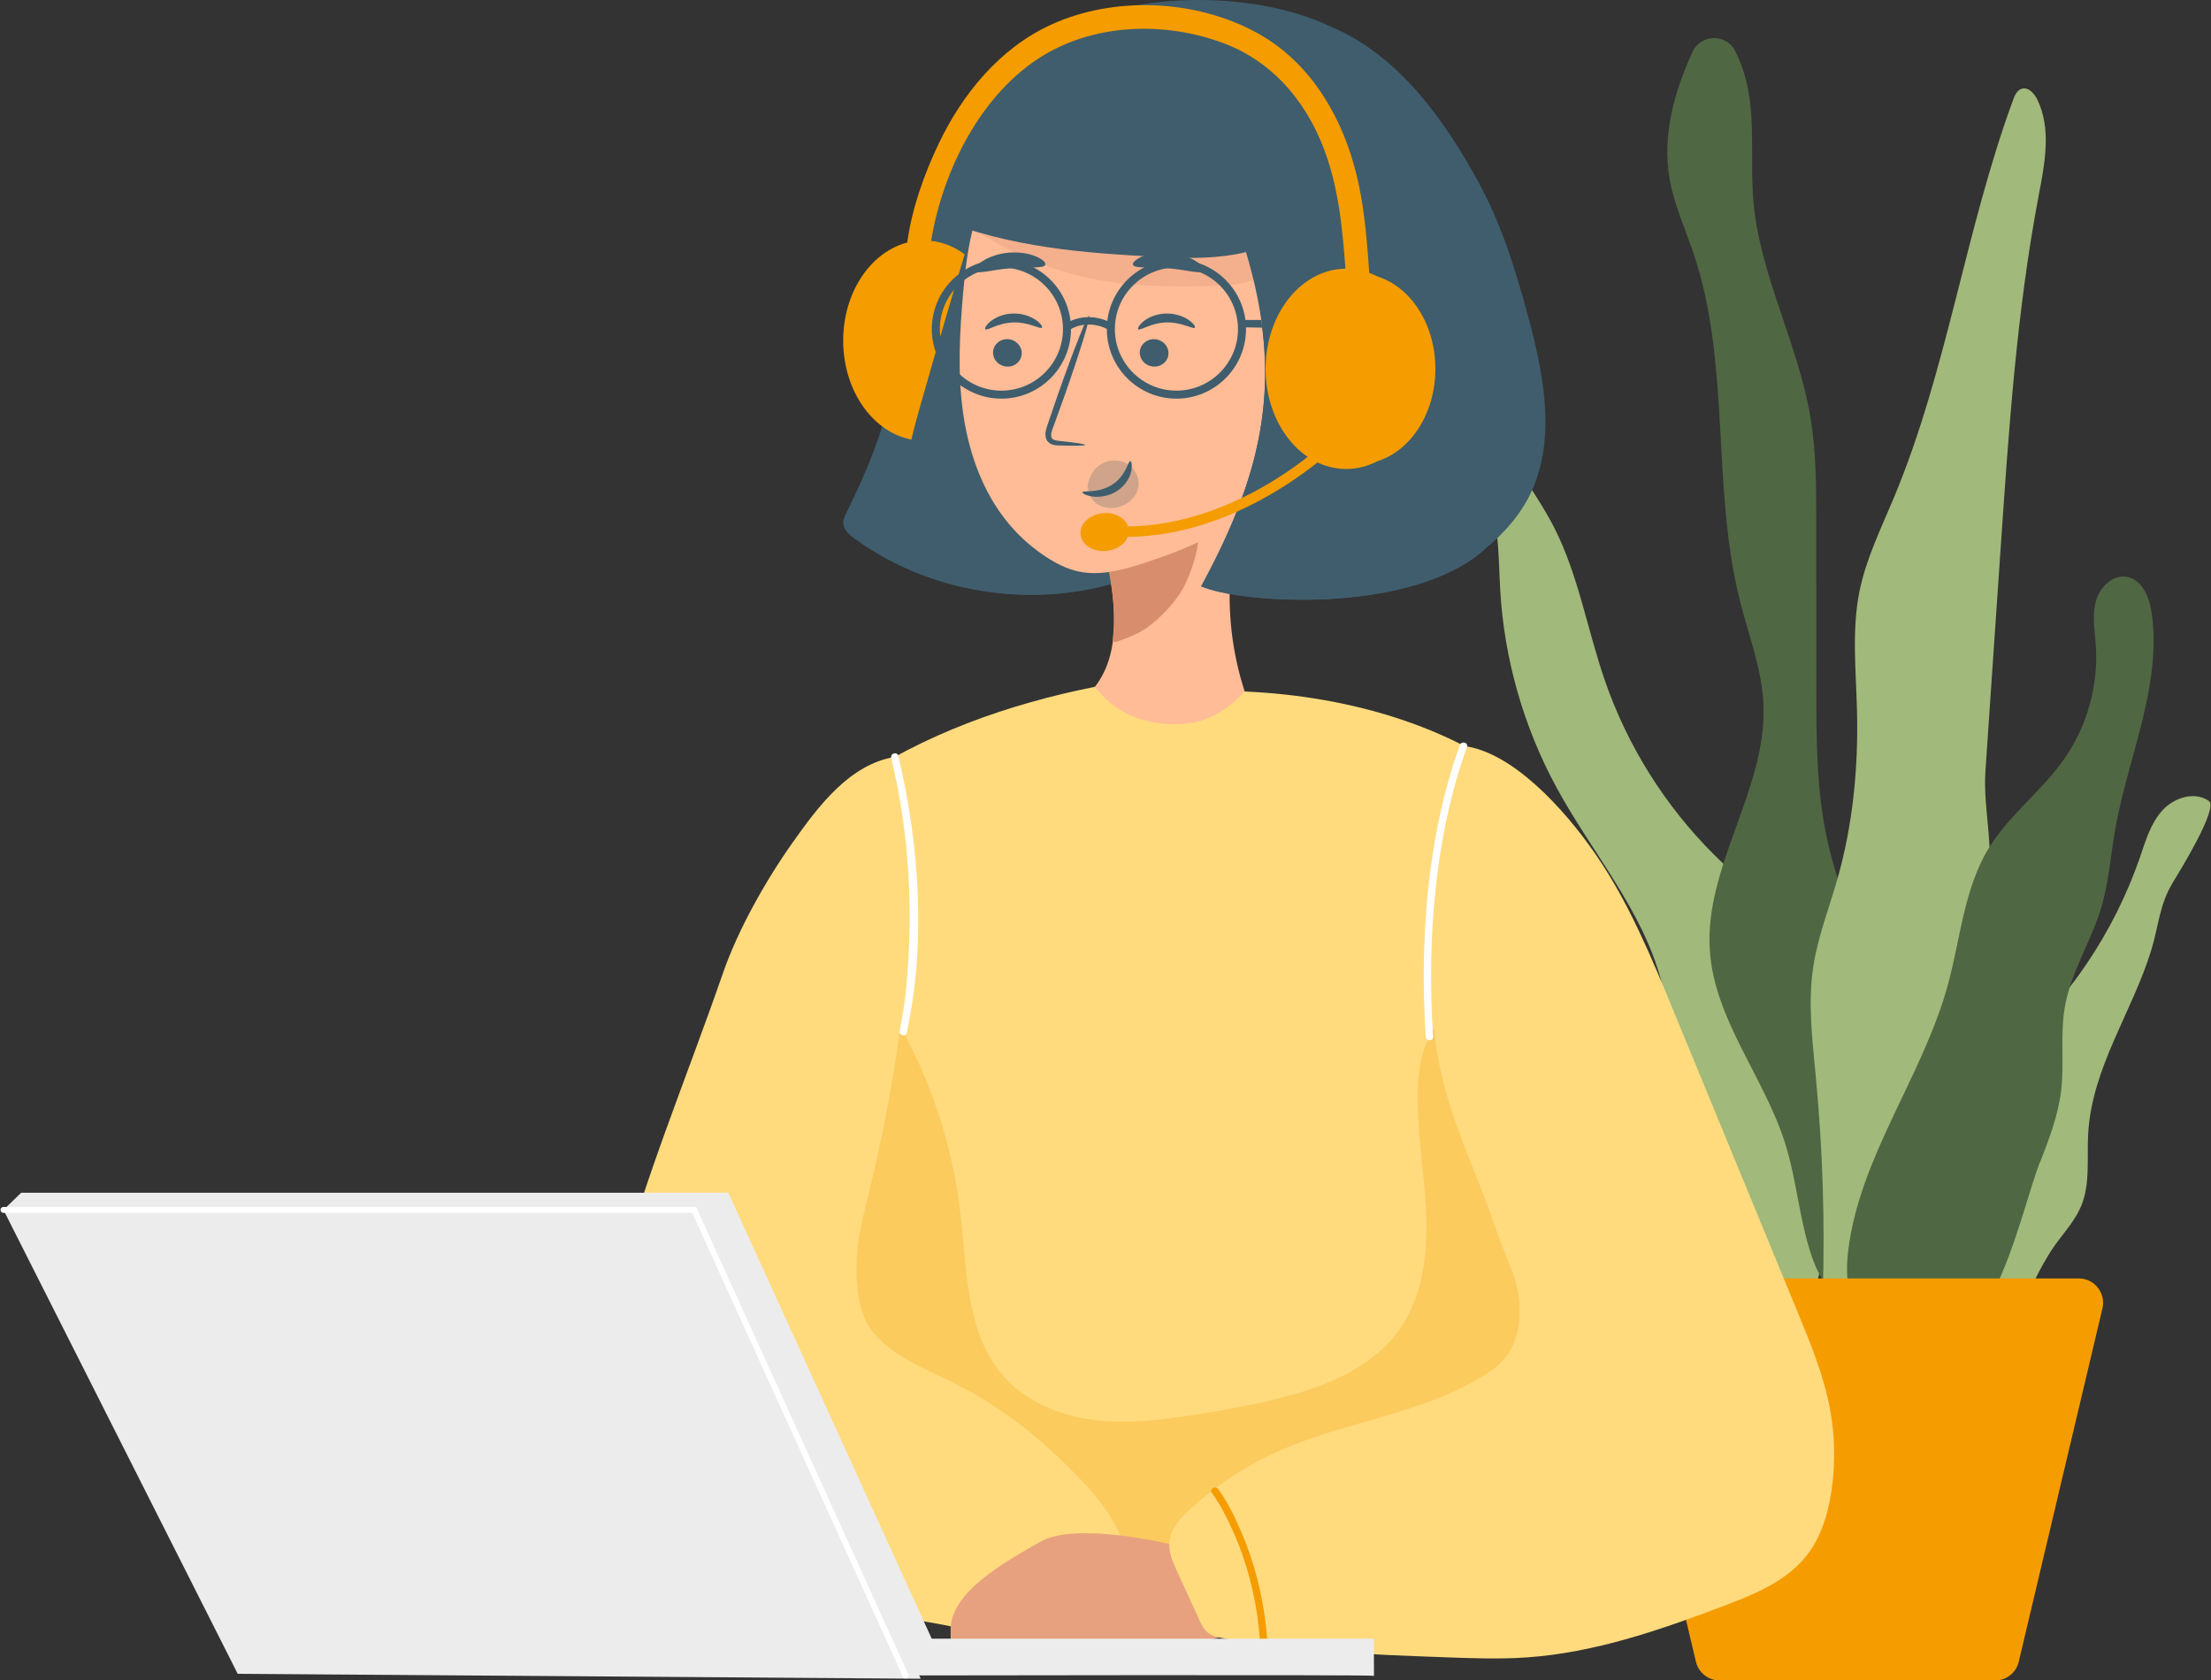
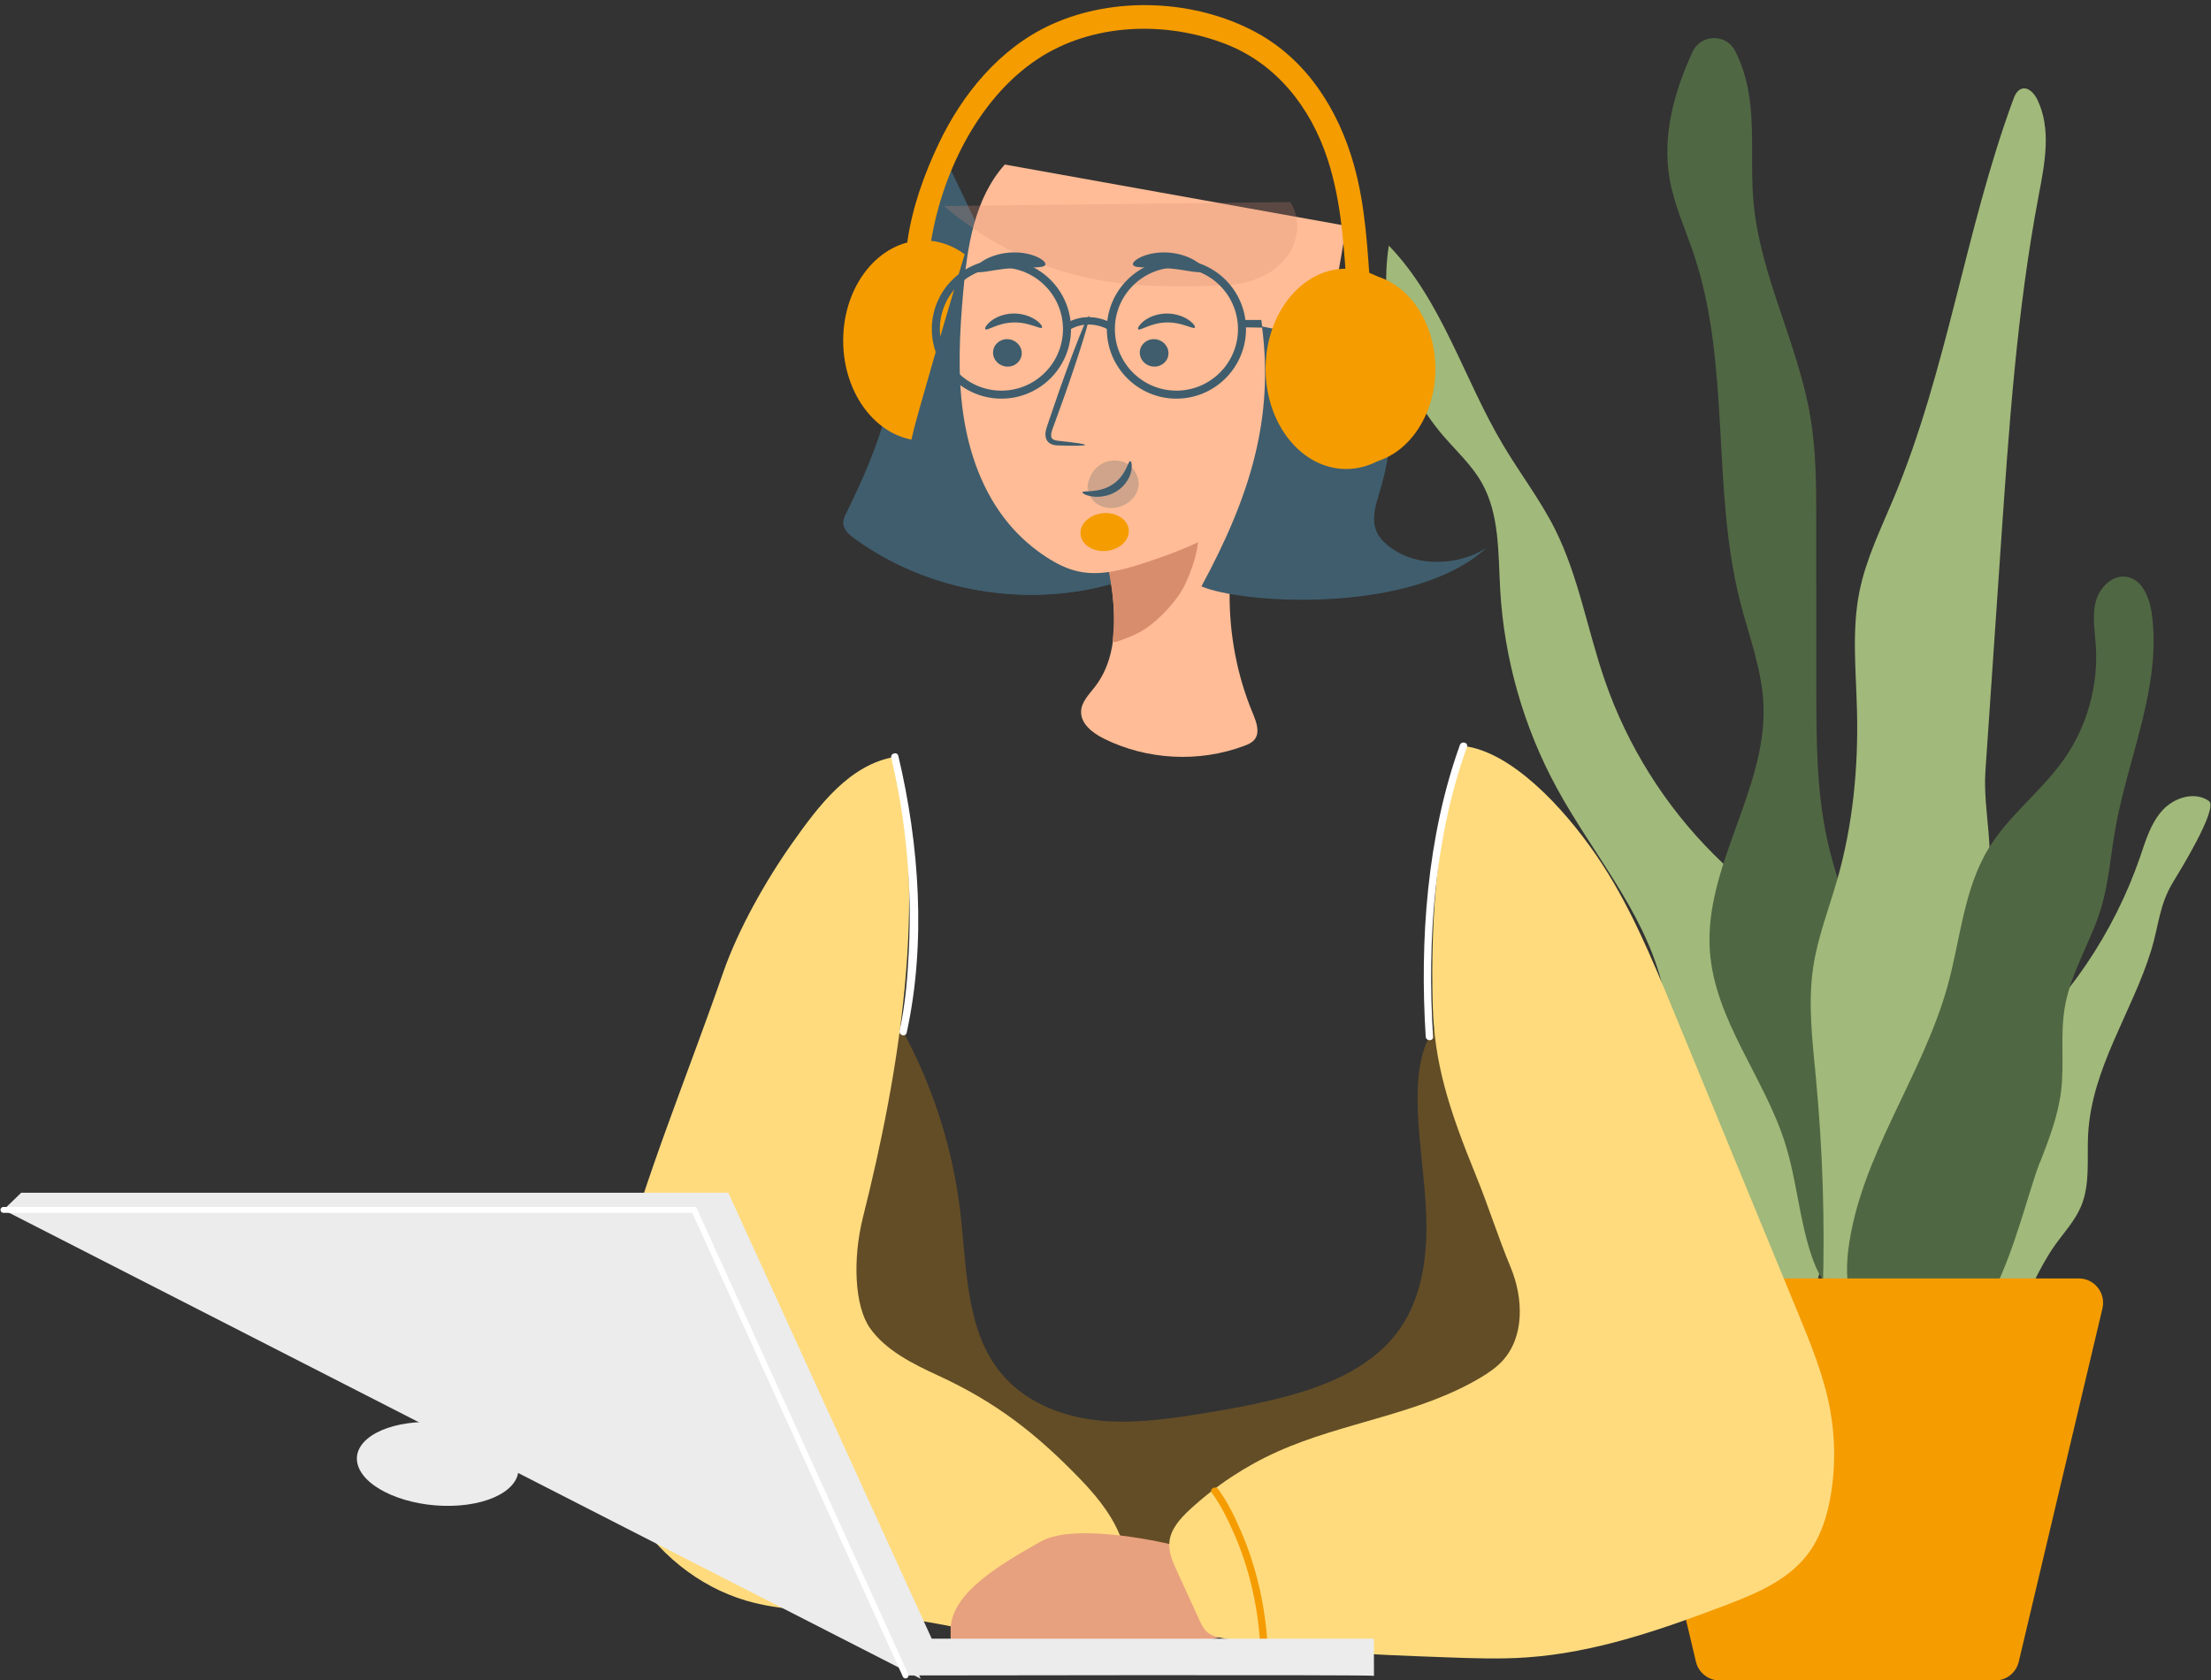
<svg xmlns="http://www.w3.org/2000/svg" width="396" height="301" viewBox="0 0 396 301" fill="none">
  <rect x="0" y="0" width="396" height="301" fill="#333333" stroke="none" />
  <g clip-path="url(#clip0_850_13340)">
    <path d="M323.911 183.661C323.296 178.238 322.567 172.7 320.07 167.873C317.016 161.989 311.658 157.758 306.972 153.086C298.214 144.355 291.473 133.606 287.44 121.914C284.309 112.877 282.754 103.242 278.452 94.685C275.821 89.474 272.229 84.801 269.252 79.782C262.166 67.937 258.325 53.919 248.741 43.996C246.897 56.034 250.546 68.802 258.459 78.032C260.821 80.782 263.548 83.263 265.354 86.417C268.619 92.147 268.311 99.127 268.696 105.704C269.406 118.069 272.901 130.279 278.817 141.144C285.097 152.701 294.162 162.989 297.523 175.7C300.039 185.238 299.29 195.929 304.667 204.198C305.243 205.102 305.916 205.986 306.05 207.044C306.127 207.64 306.05 208.236 305.954 208.832L305.589 211.14C304.36 218.947 303.112 228.869 309.795 234.715C314.443 238.753 320.416 238.85 323.738 233.485C327.099 228.062 326.792 220.139 326.542 214.063C326.12 203.909 325.044 193.737 323.911 183.661V183.661Z" fill="#A1B97A" />
    <path d="M335.972 177.392C333.36 168.354 329.327 159.758 327.291 150.566C325.332 141.663 325.313 132.452 325.313 123.337C325.313 113.338 325.313 103.358 325.294 93.358C325.294 87.128 325.294 80.878 324.256 74.744C322.048 61.533 315.192 49.342 314.039 35.996C313.54 30.228 314.116 24.401 313.482 18.651C313.117 15.363 312.272 12.017 310.755 9.094C309.123 5.96 304.609 6.094 303.131 9.306C299.808 16.536 297.695 24.324 299.04 32.074C299.846 36.708 301.863 41.035 303.361 45.515C310.045 65.398 306.492 87.397 311.658 107.742C313.213 113.876 315.576 119.895 315.845 126.222C316.498 141.355 305.205 155.201 306.242 170.315C307.087 182.718 315.998 192.968 319.724 204.813C321.817 211.447 322.259 218.524 324.506 225.1C326.254 230.215 330.287 236.427 336.586 234.869C342.559 233.388 340.754 228.523 340.485 223.85C339.582 208.082 340.427 192.795 335.991 177.392H335.972Z" fill="#506743" />
    <path d="M349.646 185.661C349.377 180.969 352.565 178.603 353.218 173.95C353.775 170.027 354.39 163.797 355.523 159.989C357.616 152.855 355.1 145.529 355.6 138.106C356.522 124.607 357.443 111.127 358.365 97.628C359.806 76.648 361.227 55.63 365.145 34.978C366.24 29.247 367.449 23.036 364.876 17.805C364.338 16.709 363.263 15.537 362.091 15.902C361.265 16.171 360.843 17.075 360.555 17.902C351.989 41.189 348.763 66.283 339.198 89.167C336.913 94.647 334.243 100.051 333.053 105.877C331.631 112.877 332.419 120.107 332.592 127.241C332.861 137.471 331.862 147.798 329.039 157.643C327.56 162.797 325.582 167.835 324.775 173.123C323.757 179.719 324.621 186.449 325.236 193.103C326.446 205.89 326.869 218.755 326.465 231.6C326.235 239.157 332.592 238.946 336.817 234.312C339.775 231.062 339.736 227.504 340.754 223.466C344.077 210.217 350.434 200.025 349.627 185.661H349.646Z" fill="#A1B97A" />
    <path d="M309.891 206.121C304.264 197.064 293.048 191.93 289.457 181.872C288.535 179.315 288.189 176.565 287.056 174.104C284.578 168.604 278.932 165.508 273.382 162.989C272.613 162.643 271.73 163.201 271.73 164.047C271.73 165.393 272.345 166.681 273.458 167.431C277.741 170.315 280.987 174.719 282.427 179.68C284.137 185.565 283.407 192.006 285.539 197.756C287.325 202.583 291.012 206.525 292.741 211.371C294.315 215.793 294.162 220.639 294.892 225.293C295.641 229.946 297.696 234.869 301.959 236.831C317.381 243.946 313.521 211.967 309.891 206.121Z" fill="#506743" />
    <path d="M373.998 203.14C373.749 207.525 374.421 212.101 372.712 216.139C371.617 218.716 369.658 220.812 368.026 223.101C362.36 231.139 360.286 242.523 351.567 247.041C350.99 247.349 350.357 247.599 349.704 247.484C348.801 247.311 348.225 246.465 347.86 245.618C345.728 240.638 348.129 235.023 349.55 229.773C349.8 228.85 350.011 227.831 349.569 226.985C349.089 226.062 347.994 225.658 347.245 224.927C345.747 223.485 345.901 221.082 346.189 219.024C346.919 213.87 347.975 208.775 349.3 203.736C350.049 200.89 350.933 198.006 352.565 195.564C354.371 192.872 357.002 190.853 359.46 188.737C370.311 179.392 378.627 167.085 383.294 153.528C384.293 150.586 385.195 147.49 387.289 145.182C389.363 142.875 393.089 141.702 395.624 143.49C397.429 144.759 390.035 156.662 389.171 158.085C386.712 162.162 386.674 165.719 385.291 170.238C381.892 181.334 374.651 191.256 373.998 203.16V203.14Z" fill="#A1B97A" />
    <path d="M365.394 208.198C367.008 204.025 368.64 199.794 369.159 195.352C369.754 190.41 368.967 185.353 369.812 180.449C370.887 174.142 374.575 168.604 376.38 162.47C377.686 158.047 378.012 153.393 378.8 148.836C381.047 135.817 387.173 123.087 385.406 109.992C385.022 107.146 383.736 103.819 380.912 103.339C378.358 102.896 376.034 105.242 375.362 107.761C374.69 110.281 375.189 112.934 375.362 115.53C375.881 122.761 373.806 130.164 369.62 136.087C365.606 141.779 359.767 146.067 356.157 152.009C351.72 159.316 351.125 168.239 348.859 176.469C344.365 192.872 333.072 207.178 331.017 224.062C330.191 230.773 331.766 238.946 337.969 241.638C355.888 249.407 361.285 218.735 365.337 208.236L365.394 208.198Z" fill="#506743" />
    <path d="M334.09 229.023H292.99C290.186 229.023 288.112 231.658 288.765 234.408L303.745 297.673C304.206 299.635 305.954 301.038 307.97 301.038H357.347C359.364 301.038 361.112 299.654 361.573 297.673L376.553 234.408C377.206 231.658 375.132 229.023 372.328 229.023H334.09V229.023Z" fill="#F59C00" />
  </g>
  <g clip-path="url(#clip1_850_13340)">
    <path d="M169.347 28.432C166.097 35.972 163.606 43.26 162.397 50.75C161.189 58.24 160.771 65.876 158.908 73.234C157.261 79.734 154.513 85.901 151.564 91.922C151.295 92.471 151.018 93.044 151.021 93.657C151.024 94.851 152.055 95.759 153.015 96.463C167.656 107.168 187.962 109.586 204.709 102.618" fill="#3F5D6D" />
    <path d="M165.449 78.957C173.419 78.957 179.88 70.924 179.88 61.014C179.88 51.104 173.419 43.07 165.449 43.07C157.479 43.07 151.018 51.104 151.018 61.014C151.018 70.924 157.479 78.957 165.449 78.957Z" fill="#F59C00" />
    <path d="M172.238 81.498C180.208 81.498 186.669 73.464 186.669 63.554C186.669 53.645 180.208 45.611 172.238 45.611C164.268 45.611 157.807 53.645 157.807 63.554C157.807 73.464 164.268 81.498 172.238 81.498Z" fill="#F59C00" />
    <path d="M204.706 102.674L174.594 39.502C171.262 50.601 167.931 61.703 164.783 72.855C163.738 76.566 162.704 80.306 162.359 84.146C162.059 87.507 162.289 90.912 163.043 94.2C163.778 97.403 165.052 100.563 167.297 102.963C167.703 103.395 168.167 103.757 168.62 104.14C180.376 107.708 193.344 107.401 204.706 102.674V102.674Z" fill="#3F5D6D" />
    <path d="M198.378 100.501C199.738 108.169 200.866 116.874 196.106 123.038C195.064 124.39 193.703 125.71 193.63 127.415C193.531 129.652 195.668 131.296 197.671 132.298C205.412 136.17 214.774 136.654 222.871 133.603C223.543 133.349 224.235 133.054 224.684 132.496C225.703 131.238 225.049 129.386 224.424 127.891C218.678 114.173 218.841 98.093 224.868 84.494" fill="#FFBC96" />
    <path d="M197.698 98.268C199.026 103.655 199.902 108.838 199.313 114.354C199.292 114.541 199.28 114.757 199.409 114.894C199.584 115.081 199.888 115.008 200.127 114.921C201.894 114.281 203.684 113.633 205.234 112.573C207.851 110.789 210.928 107.509 212.275 104.645C214.135 100.685 215.049 96.808 214.713 92.445" fill="#D88D6C" />
    <path d="M179.964 29.475C174.498 35.578 173.222 44.271 172.504 52.432C171.87 59.624 171.482 66.895 172.504 74.04C173.523 81.189 176.034 88.261 180.656 93.806C182.604 96.142 184.908 98.183 187.463 99.836C189.224 100.975 191.128 101.941 193.177 102.379C197.076 103.214 201.102 102.099 204.893 100.87C213.533 98.069 222.427 94.282 227.759 86.932C234.709 77.352 239.302 52.149 241.107 40.451" fill="#FFBC96" />
    <g style="mix-blend-mode:multiply" opacity="0.5">
      <g style="mix-blend-mode:multiply" opacity="0.5">
        <path d="M169.076 36.909C177.152 43.894 187.183 48.595 197.718 50.332C203.827 51.34 210.052 51.366 216.24 51.235C218.558 51.185 220.894 51.112 223.149 50.56C226.27 49.798 229.243 48.031 230.948 45.307C232.653 42.583 232.884 38.851 231.071 36.197" fill="#D28572" />
      </g>
    </g>
-     <path d="M238.803 4.97C223.403 -2.476 201.102 -0.934 189.895 5.481C178.688 11.896 174.045 17.637 168.194 31.002C167.843 31.799 165.823 36.716 166.129 37.534C166.433 38.343 166.824 38.795 167.63 39.102C181.474 44.384 193.645 45.336 208.443 46.069C213.372 46.312 218.371 46.323 223.166 45.158C229.952 67.891 226.416 84.184 215.113 105.045C222.471 108.146 251.073 109.933 264.686 99.389C268.196 96.67 271.402 93.453 273.537 89.557C278.95 79.679 276.626 67.496 273.683 56.622C271.493 48.528 269.011 40.442 265.033 33.06C258.925 21.722 250.626 10.074 238.8 4.97" fill="#3F5D6D" />
    <path d="M248.716 97.835C247.782 97.094 246.938 96.189 246.491 95.085C245.621 92.936 246.377 90.512 247.046 88.29C248.179 84.526 249.046 80.633 248.909 76.706C248.772 72.779 247.548 68.79 244.917 65.87C241.11 61.642 235.126 60.304 229.546 59.186C228.375 58.952 227.204 58.716 226.033 58.482C228.118 74.779 224.144 88.5 215.18 105.048C222.538 108.149 251.14 109.936 264.753 99.392C265.252 99.006 265.722 98.586 266.207 98.18C265.372 98.65 264.537 99.126 263.638 99.477C258.758 101.377 252.822 101.091 248.719 97.835H248.716Z" fill="#3F5D6D" />
    <path d="M217.562 77.351C220.676 77.351 223.201 74.827 223.201 71.713C223.201 68.599 220.676 66.074 217.562 66.074C214.448 66.074 211.924 68.599 211.924 71.713C211.924 74.827 214.448 77.351 217.562 77.351Z" fill="#FFBC96" />
    <path d="M176.992 74.271C179.615 74.271 181.742 72.144 181.742 69.52C181.742 66.896 179.615 64.769 176.992 64.769C174.368 64.769 172.241 66.896 172.241 69.52C172.241 72.144 174.368 74.271 176.992 74.271Z" fill="#FFBC96" />
    <path d="M198.169 98.691C200.553 98.461 202.34 96.763 202.16 94.9C201.98 93.036 199.902 91.712 197.518 91.942C195.135 92.171 193.348 93.869 193.528 95.732C193.707 97.596 195.786 98.921 198.169 98.691Z" fill="#F59C00" />
-     <path d="M205.695 95.978C203.786 96.162 201.826 96.226 199.829 96.147L199.902 94.279C222.494 95.178 239.866 76.931 240.038 76.747L241.404 78.026C241.241 78.201 226.206 94.001 205.695 95.981V95.978Z" fill="#F59C00" />
    <path d="M166.594 44.303C168.398 31.644 175.032 17.698 185.904 10.538C195.639 4.129 208.662 3.72 219.391 7.834C228.633 11.379 234.753 19.281 237.769 28.491C240.339 36.334 240.683 44.396 241.282 52.546C241.478 55.232 245.694 55.256 245.496 52.546C244.926 44.787 244.611 37.061 242.488 29.519C239.723 19.701 234.061 10.684 224.886 5.753C213.971 -0.117 199.502 -0.742 188.222 4.433C179.053 8.64 172.349 16.84 168.092 25.801C165.51 31.236 163.385 37.195 162.532 43.181C162.152 45.833 166.211 46.98 166.594 44.303V44.303Z" fill="#F59C00" />
    <path d="M241.104 84.018C249.074 84.018 255.535 75.984 255.535 66.074C255.535 56.164 249.074 48.131 241.104 48.131C233.134 48.131 226.673 56.164 226.673 66.074C226.673 75.984 233.134 84.018 241.104 84.018Z" fill="#F59C00" />
    <path d="M243.376 83.122C250.947 83.122 257.085 75.489 257.085 66.075C257.085 56.66 250.947 49.027 243.376 49.027C235.804 49.027 229.666 56.66 229.666 66.075C229.666 75.489 235.804 83.122 243.376 83.122Z" fill="#F59C00" />
    <path d="M198.541 59.06C194.707 57.025 191.764 58.979 191.729 59.002L190.99 57.913C191.136 57.816 194.629 55.495 199.16 57.901L198.544 59.063L198.541 59.06Z" fill="#3F5D6D" />
    <path d="M226.089 58.695L222.649 58.634V57.32H225.908L226.089 58.695Z" fill="#3F5D6D" />
    <path d="M179.357 71.415C172.486 71.415 166.894 65.826 166.894 58.952C166.894 52.079 172.483 46.49 179.357 46.49C186.231 46.49 191.819 52.079 191.819 58.952C191.819 65.826 186.231 71.415 179.357 71.415ZM179.357 47.929C173.28 47.929 168.331 52.876 168.331 58.955C168.331 65.035 173.277 69.981 179.357 69.981C185.436 69.981 190.383 65.035 190.383 58.955C190.383 52.876 185.436 47.929 179.357 47.929Z" fill="#3F5D6D" />
    <path d="M210.703 71.415C203.832 71.415 198.24 65.826 198.24 58.952C198.24 52.079 203.829 46.49 210.703 46.49C217.577 46.49 223.166 52.079 223.166 58.952C223.166 65.826 217.577 71.415 210.703 71.415ZM210.703 47.929C204.626 47.929 199.677 52.876 199.677 58.955C199.677 65.035 204.623 69.981 210.703 69.981C216.782 69.981 221.729 65.035 221.729 58.955C221.729 52.876 216.782 47.929 210.703 47.929Z" fill="#3F5D6D" />
    <path d="M177.859 63.143C177.844 64.503 178.983 65.636 180.402 65.677C181.819 65.718 182.984 64.652 182.998 63.294C183.013 61.937 181.874 60.798 180.458 60.757C179.039 60.716 177.874 61.782 177.859 63.143Z" fill="#3F5D6D" />
    <path d="M176.484 58.987C176.811 59.315 178.723 57.825 181.494 57.767C184.26 57.668 186.324 59.043 186.616 58.698C186.759 58.544 186.42 57.948 185.521 57.323C184.633 56.704 183.135 56.114 181.41 56.164C179.687 56.214 178.25 56.885 177.433 57.554C176.598 58.228 176.323 58.842 176.484 58.987V58.987Z" fill="#3F5D6D" />
    <path d="M204.142 63.143C204.128 64.503 205.266 65.636 206.686 65.677C208.102 65.718 209.267 64.655 209.281 63.294C209.296 61.937 208.157 60.801 206.741 60.757C205.322 60.713 204.157 61.782 204.142 63.143Z" fill="#3F5D6D" />
    <path d="M203.865 58.987C204.192 59.315 206.11 57.825 208.876 57.767C211.638 57.668 213.705 59.043 213.997 58.698C214.14 58.544 213.805 57.948 212.902 57.326C212.017 56.704 210.517 56.117 208.791 56.167C207.068 56.219 205.631 56.888 204.814 57.557C203.982 58.231 203.704 58.844 203.865 58.99V58.987Z" fill="#3F5D6D" />
    <path d="M194.343 79.702C194.351 79.544 192.623 79.287 189.828 78.998C189.119 78.943 188.447 78.817 188.316 78.338C188.138 77.833 188.415 77.062 188.736 76.233C189.361 74.507 190.012 72.697 190.699 70.799C193.417 63.067 195.368 56.716 195.055 56.608C194.743 56.5 192.284 62.681 189.566 70.416C188.911 72.323 188.287 74.139 187.694 75.88C187.446 76.689 187.008 77.611 187.393 78.662C187.595 79.185 188.123 79.556 188.579 79.667C189.034 79.796 189.434 79.793 189.785 79.804C192.594 79.889 194.334 79.86 194.343 79.702V79.702Z" fill="#3F5D6D" />
    <path d="M202.921 47.427C203.213 48.172 205.967 47.751 209.226 48.064C212.49 48.312 215.13 49.2 215.545 48.513C215.729 48.186 215.256 47.488 214.178 46.785C213.112 46.084 211.419 45.43 209.465 45.26C207.512 45.094 205.733 45.447 204.563 45.955C203.383 46.463 202.796 47.071 202.921 47.424V47.427Z" fill="#3F5D6D" />
    <path d="M187.224 47.427C186.932 48.172 184.178 47.751 180.919 48.064C177.655 48.312 175.015 49.2 174.6 48.513C174.416 48.186 174.889 47.488 175.967 46.785C177.033 46.084 178.726 45.43 180.68 45.26C182.633 45.094 184.412 45.447 185.583 45.955C186.762 46.463 187.349 47.071 187.224 47.424V47.427Z" fill="#3F5D6D" />
    <g style="mix-blend-mode:multiply" opacity="0.25">
      <path d="M194.774 87.779C194.722 86.079 195.516 84.354 196.897 83.361C198.278 82.368 200.226 82.19 201.727 82.99C203.228 83.793 204.165 85.577 203.885 87.256C203.578 89.087 201.926 90.506 200.112 90.889C198.933 91.137 197.645 90.997 196.62 90.363C195.592 89.729 194.865 88.579 194.877 87.373" fill="#3F5D6D" />
    </g>
    <path d="M202.437 82.605C202.04 82.534 201.725 85.192 199.228 86.812C196.734 88.439 193.934 87.808 193.87 88.179C193.814 88.343 194.439 88.769 195.633 88.941C196.801 89.119 198.559 88.941 200.086 87.951C201.611 86.956 202.387 85.484 202.606 84.403C202.837 83.302 202.618 82.611 202.434 82.605H202.437Z" fill="#3F5D6D" />
-     <path d="M222.933 123.879C241.831 124.682 262.283 130.385 276.115 143.286C277.283 144.375 278.439 145.575 278.95 147.09C279.698 149.307 278.93 151.713 278.223 153.944C270.05 179.687 269.609 207.83 276.977 233.815C278.904 240.616 281.365 247.338 282.031 254.378C282.694 261.418 281.295 269.036 276.43 274.17C274.337 276.377 271.715 278.018 268.999 279.391C253.87 287.038 236.105 286.752 219.169 286.048C208.727 285.613 198.18 285.07 188.126 282.212C178.072 279.356 168.419 273.954 162.31 265.474C156.006 256.726 154.038 245.612 153.235 234.858C151.415 210.434 154.73 185.947 155.188 161.463C155.322 154.341 155.171 147.003 152.394 140.444C165.297 131.521 180.721 126.098 196.109 123.038C199.412 127.439 204.049 129.442 209.544 129.722C215.04 130.002 219.201 127.92 222.936 123.882" fill="#FFDB7E" />
    <path opacity="0.25" d="M274.024 251.306C273.411 244.266 278.41 236.122 276.632 229.321C272.106 212.032 263.571 195.221 265.407 177.362C261.527 179.307 258.011 181.877 256.011 185.714C254.367 188.867 253.943 192.535 253.903 196.106C253.824 203.243 255.152 210.315 255.436 217.446C255.719 224.576 254.822 232.089 250.81 237.927C246.176 244.666 238.184 248.068 230.391 250.153C225.146 251.557 219.8 252.521 214.441 253.365C208.283 254.337 202.02 255.152 195.841 254.358C189.659 253.563 183.486 250.988 179.424 246.158C172.986 238.502 173.178 227.382 172.019 217.355C170.746 206.338 167.423 195.572 162.278 185.804C160.736 182.875 158.926 179.923 156.14 178.206C156.131 178.2 156.123 178.2 156.117 178.195C155.159 196.077 144.807 214.853 146.037 232.688C146.776 243.443 157.65 253.651 163.469 262.399C169.111 270.879 178.026 276.281 187.311 279.137C196.594 281.993 206.335 282.539 215.977 282.974C231.617 283.678 248.022 283.964 261.994 276.316C264.502 274.944 266.926 273.306 268.856 271.098C273.347 265.968 274.641 258.346 274.027 251.306H274.024Z" fill="#F59C00" />
    <path d="M160.26 135.588C166.097 161.539 161.069 192.158 154.586 217.954C152.659 225.619 153.068 234.017 155.816 237.918C158.66 241.953 163.566 244.362 168.048 246.427C178.466 251.227 185.705 256.892 193.659 265.162C196.845 268.476 199.768 272.211 201.146 276.596C202.525 280.982 202.122 286.136 199.193 289.678C196.393 293.065 191.758 294.464 187.364 294.461C182.969 294.458 178.68 293.241 174.402 292.239C167.236 290.56 159.933 289.468 152.592 288.969C146.238 288.539 139.773 288.542 133.662 286.749C124.966 284.2 117.493 278.013 112.915 270.193C108.336 262.373 106.59 253.023 107.507 244.009C107.997 239.176 109.221 234.452 110.482 229.759C115.7 210.326 122.898 193.314 129.492 174.305C132.19 166.526 137.148 157.746 141.902 151.021C146.656 144.299 152.148 136.975 160.263 135.588" fill="#FFDB7E" />
    <path d="M162.389 185.004C165.907 168.97 164.658 151.231 160.894 135.413C160.698 134.59 159.431 134.94 159.626 135.764C162.31 147.041 163.347 158.657 162.783 170.234C162.549 175.041 162.155 179.944 161.121 184.656C160.94 185.48 162.208 185.833 162.389 185.007V185.004Z" fill="white" />
    <path d="M210.21 276.772C210.21 276.772 192.836 272.459 186.336 276.182C179.836 279.905 169.966 285.339 170.261 292.257L170.255 295.092C170.255 295.092 216.827 296.45 220.608 292.257" fill="#E8A17E" />
    <path d="M262.107 133.635C270.631 134.622 279.952 144.553 285.847 153.141C291.746 161.725 295.755 171.44 299.723 181.071C307.152 199.102 314.58 217.13 322.009 235.161C324.313 240.75 326.628 246.389 327.747 252.328C328.675 257.257 328.76 262.347 327.992 267.305C327.364 271.367 326.117 275.44 323.577 278.67C319.985 283.239 314.315 285.564 308.883 287.628C297.419 291.985 285.66 296.07 273.426 296.914C268.605 297.247 263.763 297.072 258.933 296.893C245.592 296.406 232.195 295.912 219.069 293.483C218.126 293.308 217.145 293.106 216.386 292.516C215.6 291.906 215.159 290.966 214.745 290.063C213.425 287.178 212.105 284.294 210.785 281.409C210.049 279.797 209.293 278.097 209.436 276.331C209.626 273.962 211.369 272.035 213.115 270.423C217.743 266.143 223.07 262.621 228.819 260.043C240.648 254.734 254.156 253.408 265.27 246.73C266.616 245.921 267.927 245.028 269.005 243.886C273.101 239.538 272.856 232.533 270.561 227.02C268.263 221.504 266.654 216.242 264.397 210.709C259.377 198.407 256.872 190.377 256.597 179.862C256.206 164.891 257.327 147.832 262.107 133.641" fill="#FFDB7E" />
    <path d="M217.04 267.431C218.602 269.542 219.799 271.983 220.865 274.369C223.628 280.562 225.193 287.26 225.669 294.017C225.727 294.855 227.044 294.864 226.983 294.017C226.504 287.208 224.95 280.515 222.238 274.246C221.122 271.67 219.852 269.034 218.176 266.765C217.679 266.093 216.538 266.747 217.04 267.428V267.431Z" fill="#F59C00" />
    <path d="M256.668 185.714C255.576 168.558 256.895 150.037 262.741 133.813C263.027 133.016 261.757 132.671 261.474 133.463C255.593 149.78 254.253 168.465 255.354 185.714C255.406 186.554 256.723 186.56 256.668 185.714V185.714Z" fill="white" />
-     <path d="M0.619 216.745L42.577 299.855L164.9 300.733L127.15 215.574L0.619 216.745Z" fill="#ECECEC" />
+     <path d="M0.619 216.745L164.9 300.733L127.15 215.574L0.619 216.745Z" fill="#ECECEC" />
    <path d="M246.085 300.214L246.062 293.562H166.877L130.444 213.67H3.802L0.619 216.742H124.332L162.193 300.144C162.193 300.144 246.085 299.992 246.085 300.211V300.214Z" fill="#ECECEC" />
    <g style="mix-blend-mode:multiply">
      <path d="M64.138 262.607C65.52 266.753 73.021 269.954 80.891 269.758C88.76 269.562 94.022 266.041 92.638 261.894C91.257 257.748 83.755 254.547 75.886 254.743C68.016 254.939 62.754 258.46 64.138 262.607Z" fill="#ECECEC" />
    </g>
    <path d="M162.193 300.678C162.266 300.678 162.342 300.663 162.412 300.631C162.678 300.512 162.798 300.196 162.675 299.928L124.674 216.213H0.619C0.327 216.213 0.088 216.45 0.088 216.745C0.088 217.04 0.324 217.276 0.619 217.276H123.99L161.711 300.369C161.799 300.564 161.992 300.678 162.193 300.678V300.678Z" fill="white" />
  </g>
  <defs>
    <clipPath id="clip0_850_13340">
      <rect width="147.632" height="294.194" fill="white" transform="translate(248.28 6.806)" />
    </clipPath>
    <clipPath id="clip1_850_13340">
      <rect width="328.427" height="300.734" fill="white" transform="translate(0.088)" />
    </clipPath>
  </defs>
</svg>